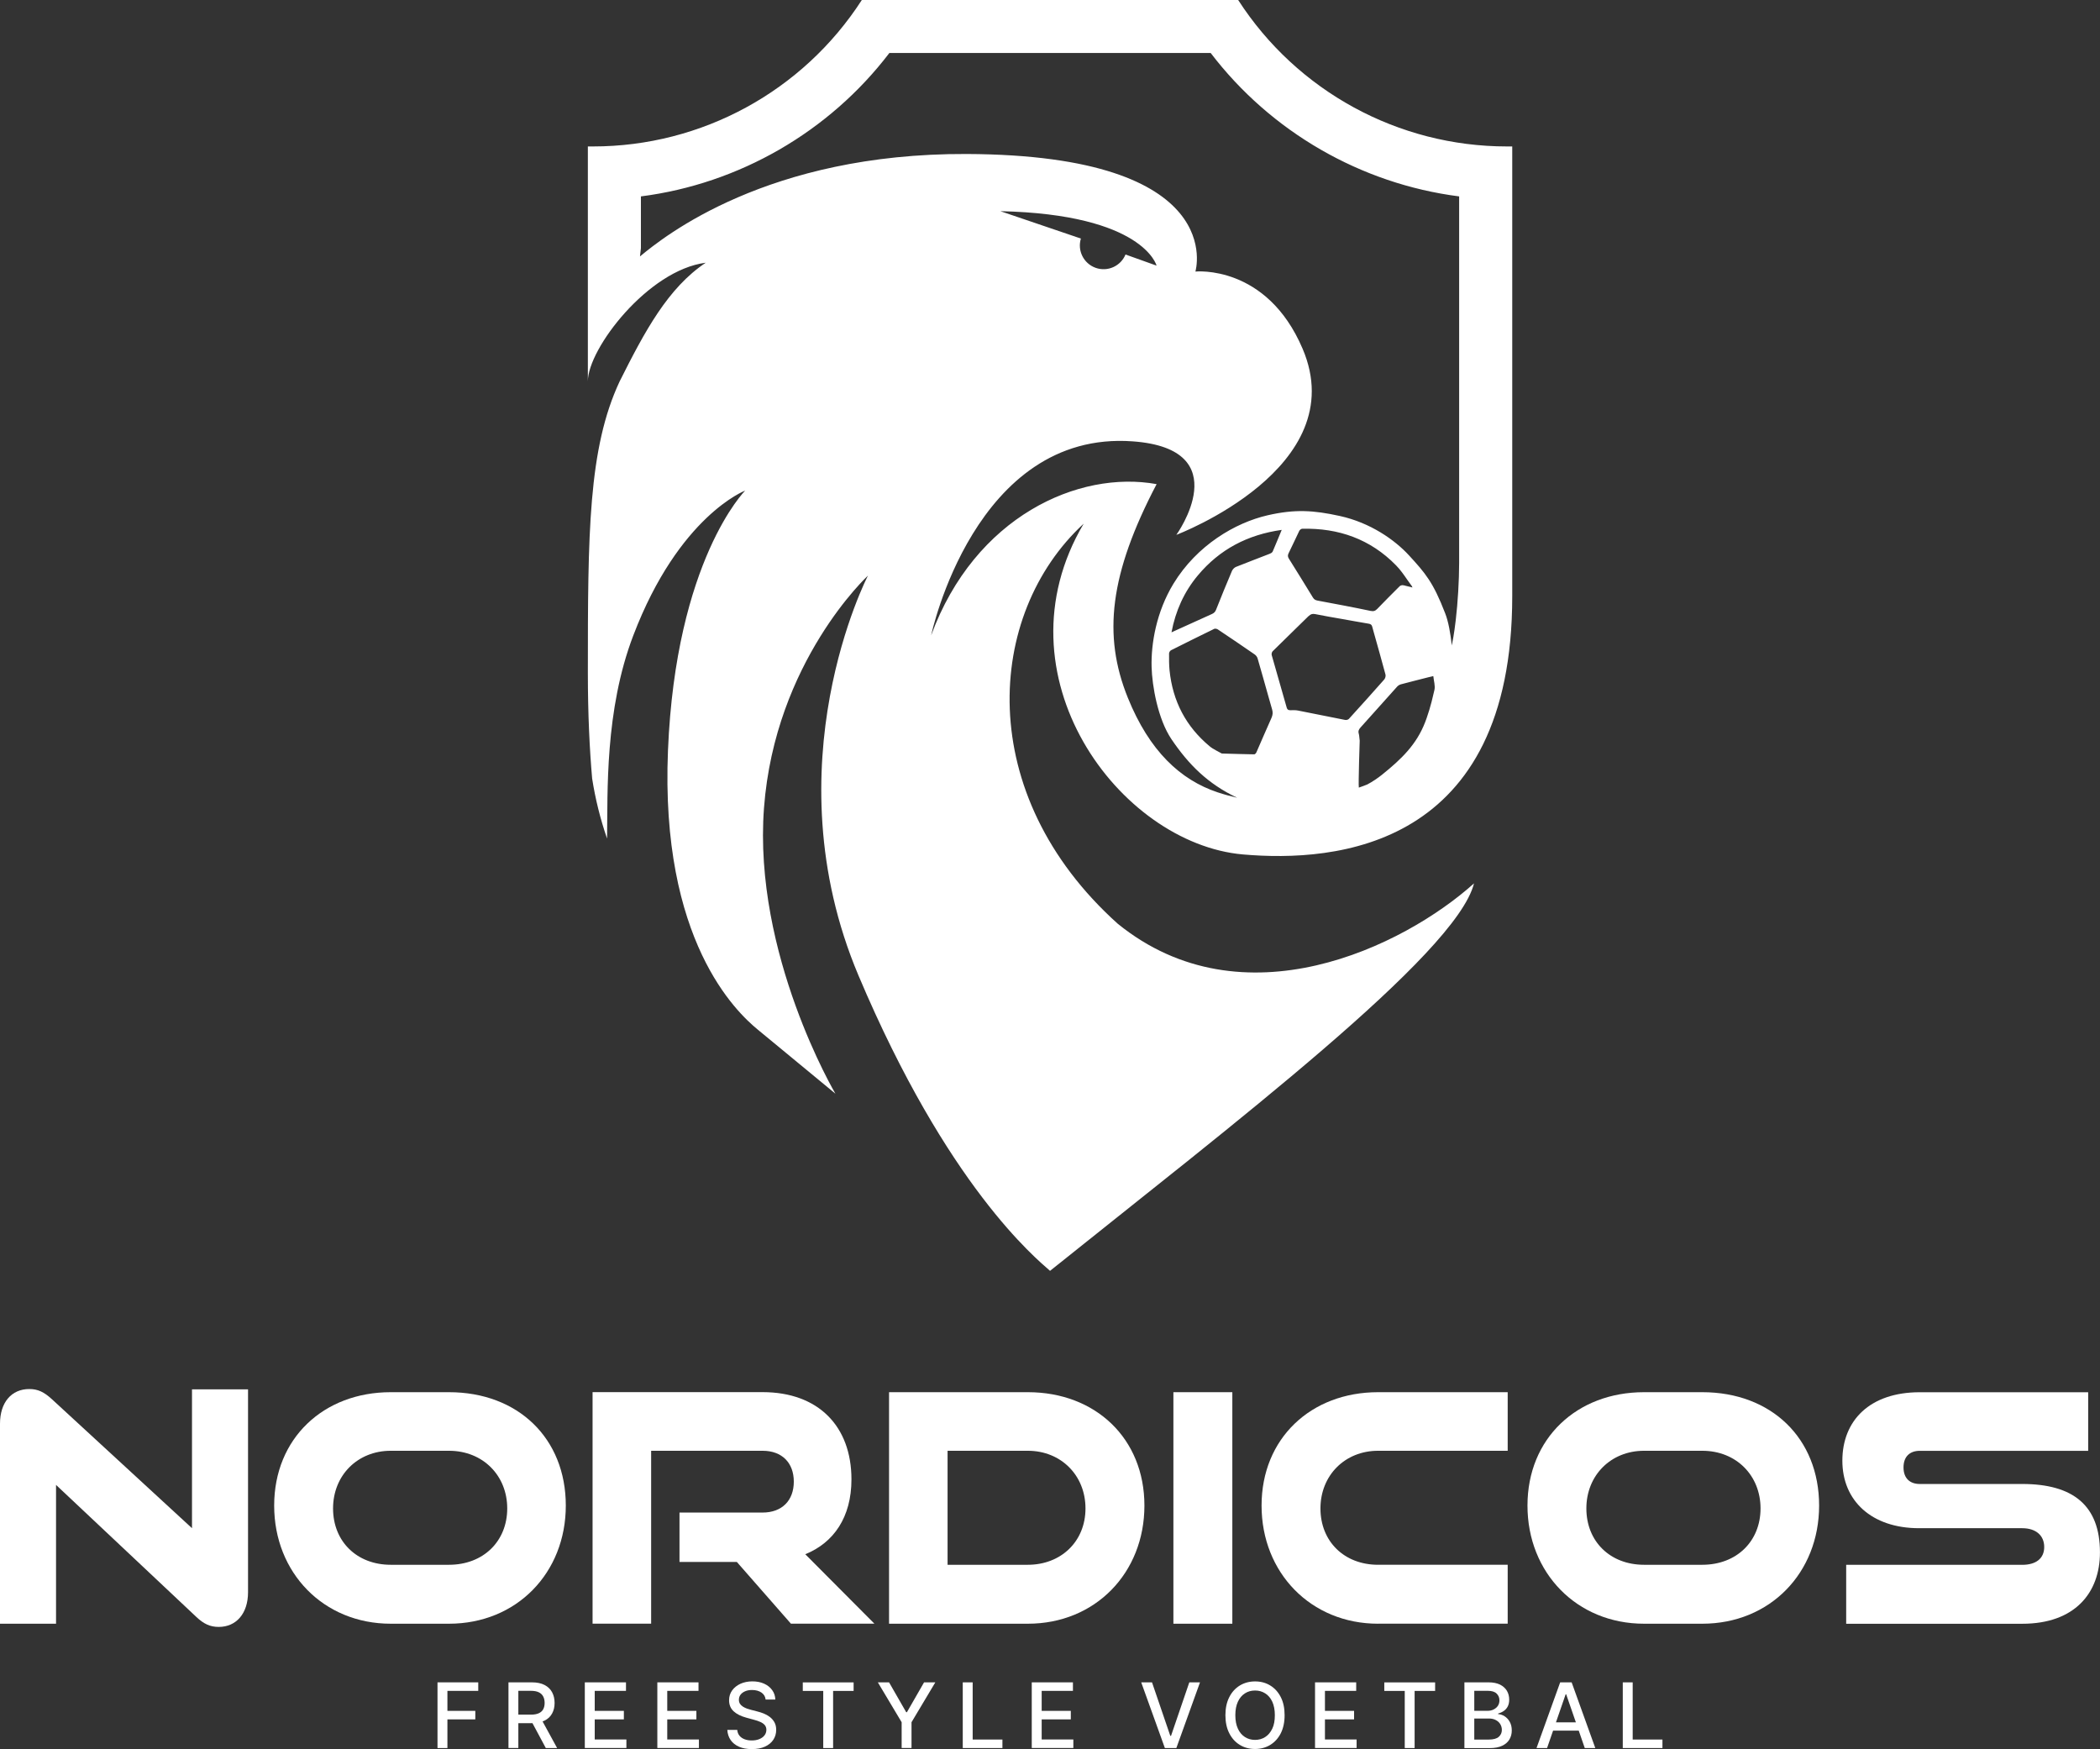
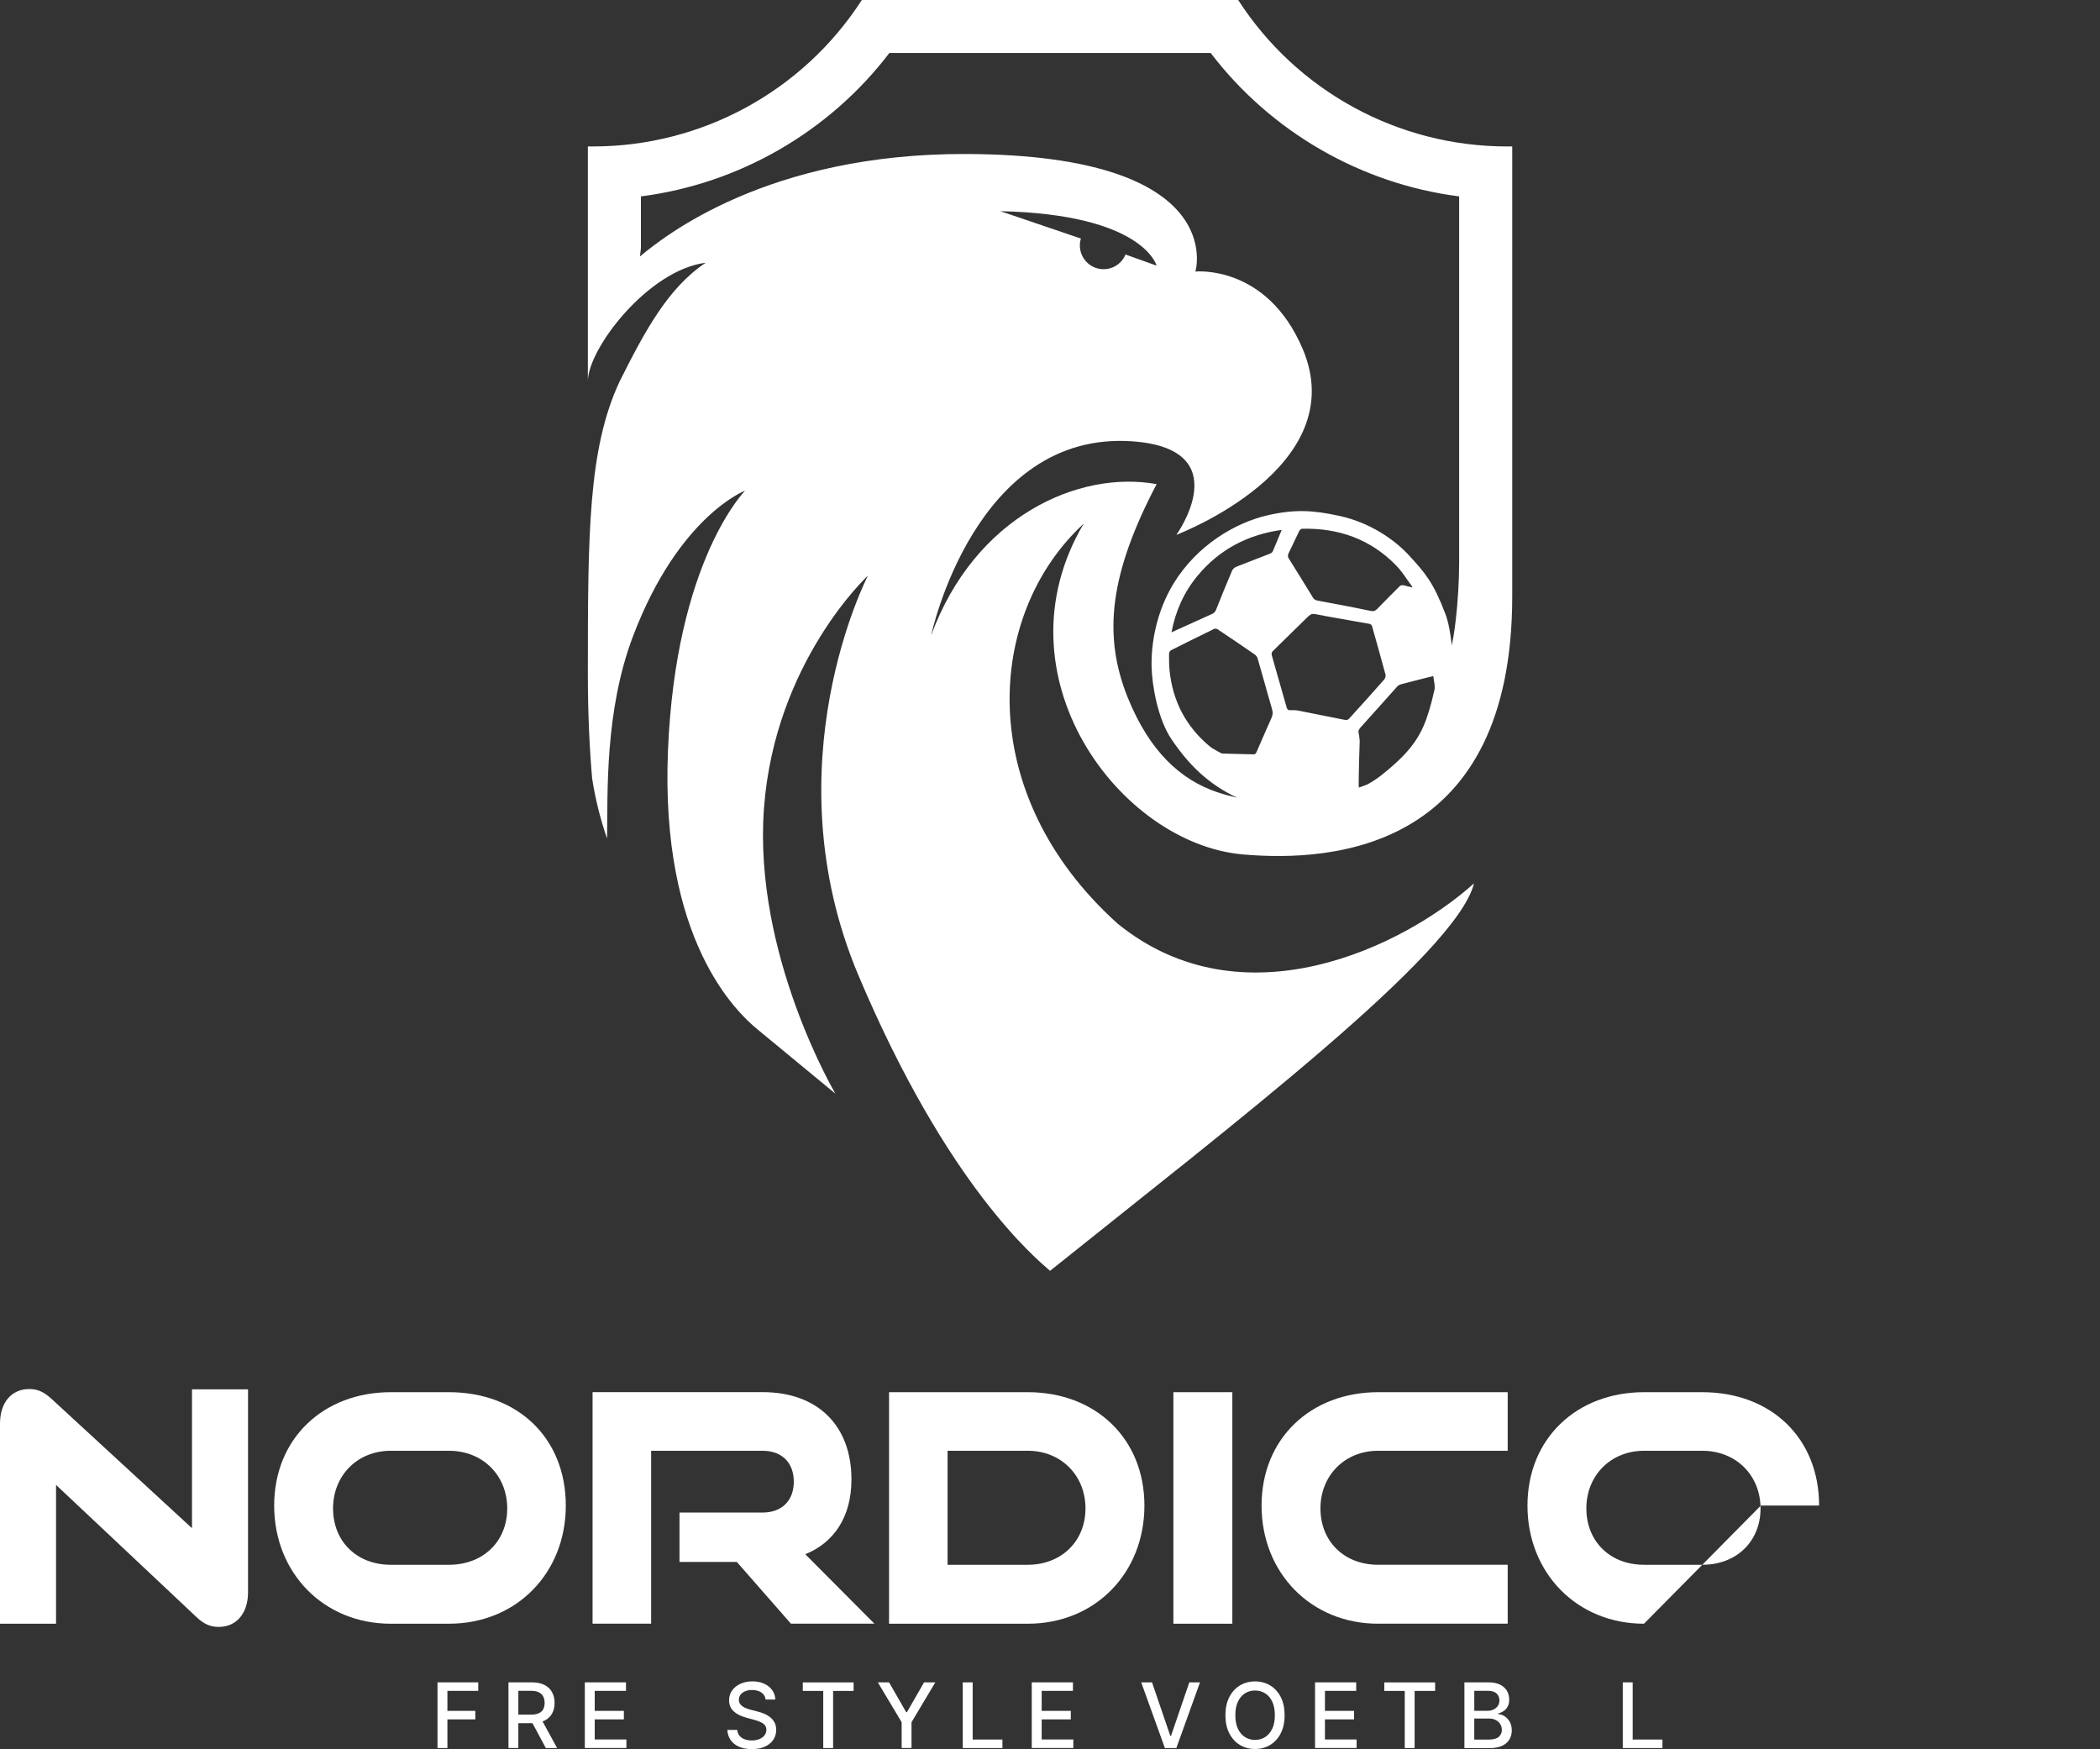
<svg xmlns="http://www.w3.org/2000/svg" id="Layer_2" data-name="Layer 2" viewBox="0 0 406.56 338.61">
  <rect x="0" y="0" width="406.56" height="338.61" fill="#333333" stroke="none" />
  <defs>
    <style>      .cls-1, .cls-2 {        fill: #fff;      }      .cls-2 {        fill-rule: evenodd;      }    </style>
  </defs>
  <g id="Layer_5" data-name="Layer 5">
    <g>
      <path class="cls-2" d="M291.74,28.35c-21.03,0-40.63-10.68-52.03-28.35h-72.86c-11.4,17.67-31,28.35-52.03,28.35h-1.01v45.47c0-6.3,11.65-21.54,22.82-22.96-7.32,4.88-11.81,13.29-16.66,22.96-6.1,13.01-6.16,29.48-6.16,56.5,0,7.98.34,14.77.83,20.4.62,3.97,1.59,7.86,2.89,11.62.14-8.9-.48-24.79,5.08-39.33,8.84-23.17,21.66-28.04,21.66-28.04,0,0-13.43,13.43-14.95,50.31-1.52,36.83,13.27,50.65,17.37,54.03l4.67,3.85s.04.03.06.05l9.79,8.08s.07.05.1.08l.36.3s.04.03.05.04l.02.02s-15.96-26.98-13.83-55.32c2.13-28.35,20.13-44.98,20.13-44.98,0,0-19.06,36.65-1.83,77.43,17.23,40.78,34.33,54.73,37.08,57.16,34.75-27.88,78.64-61.26,82.08-75.01-13.64,12.25-44.75,27.47-68.98,7.81-27.91-25.08-25.61-59.9-6.59-77.44-17.34,29.33,6.9,61.94,30.83,64.03,18.02,1.57,52.14-1.22,52.14-49.99V28.35h-1.01ZM277.71,133.55c-.17.76-.35,1.52-.55,2.29-.28,1.08-.6,2.15-.97,3.2-.09.25-.18.51-.28.76-1.66,4.31-4.56,7.13-8.33,10.16-.81.65-1.83,1.35-2.87,1.9-.54.22-1.08.42-1.64.61-.11-.8.17-9.09.17-9.09l-.03-.24c-.07-.54-.05-.73-.16-1.14-.14-.49.03-.81.36-1.18,2.37-2.62,4.71-5.27,7.08-7.9.19-.21.48-.38.75-.45,1.79-.48,3.58-.92,5.37-1.38.27-.07.55-.13.85-.2,0,0,.02,0,.03,0,.09.94.4,1.86.22,2.66ZM272.05,113.37c-.14-.03-.28-.06-.42-.08-.21-.03-.52.05-.66.2-1.46,1.44-2.9,2.91-4.33,4.38-.38.39-.71.52-1.31.39-3.4-.72-6.82-1.35-10.23-1.99-.41-.08-.68-.21-.91-.58-1.53-2.52-3.09-5.02-4.65-7.52-.23-.37-.27-.66-.07-1.06.71-1.44,1.37-2.9,2.07-4.34.09-.19.37-.41.56-.41,7.04-.17,13.2,2,18.17,7.08.85.86,1.54,1.87,2.24,2.88.27.38.54.76.82,1.14.04.06.06.13.12.27-.5-.12-.96-.25-1.41-.35ZM253.38,119.25c.37-.37.71-.47,1.23-.37,1.69.35,3.4.63,5.1.93h0c1.76.31,3.52.64,5.28.93.37.06.57.21.67.57.09.34.19.68.28,1.02.77,2.75,1.55,5.49,2.29,8.25.08.29-.05.75-.25.97-2.26,2.56-4.54,5.1-6.84,7.62-.14.16-.49.24-.72.2-3.05-.59-6.09-1.23-9.14-1.82-.47-.09-.97-.07-1.46-.06-.37,0-.6-.1-.71-.49-.29-1.03-.59-2.05-.88-3.08-.68-2.37-1.36-4.74-2.03-7.11-.06-.21.03-.58.18-.73,2.31-2.29,4.65-4.54,6.96-6.82ZM246.35,106.82c-.08.18-.35.32-.55.39-2.17.85-4.36,1.67-6.53,2.54-.31.13-.62.46-.76.77-1.06,2.5-2.09,5.01-3.09,7.54-.16.39-.39.62-.76.79-2.59,1.16-5.18,2.34-7.86,3.56.78-4.13,2.43-7.83,5.12-11.04,4.21-5.03,9.62-7.86,16.22-8.79-.63,1.51-1.18,2.88-1.77,4.24ZM235,121.76c.2-.1.57-.05.76.08,2.4,1.6,4.79,3.22,7.16,4.86.24.17.47.47.55.75.72,2.47,1.41,4.95,2.11,7.43.24.83.47,1.66.71,2.49.16.56.11,1.04-.12,1.58-1,2.22-1.95,4.46-2.93,6.69-.07.17-.28.39-.42.39-2.01-.03-4.01-.1-6.28-.16-.68-.4-1.64-.8-2.39-1.43-2.27-1.9-4.04-4.06-5.32-6.48-1.31-2.48-2.11-5.23-2.41-8.23-.1-1.07-.1-2.14-.09-3.22,0-.22.19-.53.38-.63,2.76-1.39,5.53-2.76,8.3-4.11ZM282.49,108.94c0,3.41-.26,7.77-.66,11.12-.07.56-.3,2.66-.76,4.89-.26-2.37-.65-4.58-1.28-6.21-2.34-6.07-3.86-7.79-6.99-11.21-2.81-3.06-7.54-6.35-13.4-7.64-5.11-1.12-8.68-1.35-13.98-.14-6.28,1.44-13.7,5.8-18.24,13.25-3.31,5.45-4.35,11.58-4.23,16.11.09,3.62,1.2,10.08,3.85,14,3.32,4.9,7.02,8.62,12.71,11.32-1.26-.29-2.52-.63-3.76-1.04-7.23-2.41-13.23-8-17.4-18.31-4.89-12.09-3.54-23.96,5.57-41.36-15.09-2.74-35.19,6.26-43.65,29.27,0,0,8.42-39.77,39.02-37.55,20.45,1.48,8.45,18.1,8.45,18.1,0,0,34.3-12.93,24.44-36.04-6.98-16.36-20.75-14.93-20.75-14.93,0,0,6.71-22.56-44.3-22.76-38.53-.15-58.57,15.96-63.23,19.83l.18-1.59v-10.03c19.01-2.43,36.46-12.5,48.1-27.76h62.21c11.64,15.26,29.09,25.33,48.1,27.76v70.92ZM193.67,40.88c27.74.61,30.24,10.54,30.24,10.54l-6.01-2.15c-.93,2.25-3.46,3.4-5.78,2.58-2.33-.83-3.57-3.33-2.86-5.67l-15.59-5.3Z" />
      <g>
        <path class="cls-1" d="M84.7,338.4v-12.72h7.89v1.65h-5.97v3.87h5.4v1.65h-5.4v5.55h-1.92Z" />
        <path class="cls-1" d="M98.44,338.4v-12.72h4.53c.99,0,1.8.17,2.46.51.65.34,1.14.81,1.46,1.41s.48,1.29.48,2.07-.16,1.46-.49,2.05c-.32.59-.81,1.05-1.46,1.37-.65.33-1.47.49-2.46.49h-3.43v-1.65h3.26c.62,0,1.13-.09,1.52-.27s.68-.44.86-.78c.18-.34.27-.75.27-1.22s-.09-.9-.28-1.25c-.18-.35-.47-.62-.86-.81s-.9-.28-1.54-.28h-2.41v11.07h-1.92ZM104.72,332.66l3.14,5.74h-2.19l-3.08-5.74h2.12Z" />
        <path class="cls-1" d="M113.22,338.4v-12.72h7.97v1.65h-6.05v3.87h5.64v1.65h-5.64v3.89h6.13v1.65h-8.05Z" />
-         <path class="cls-1" d="M127.26,338.4v-12.72h7.97v1.65h-6.05v3.87h5.64v1.65h-5.64v3.89h6.13v1.65h-8.05Z" />
        <path class="cls-1" d="M148.23,329.02c-.07-.59-.34-1.04-.82-1.37-.48-.32-1.08-.49-1.81-.49-.52,0-.97.08-1.35.25-.38.16-.68.39-.89.67-.21.28-.31.61-.31.97,0,.3.07.56.21.78.14.22.33.4.57.55.23.15.49.27.75.37.27.1.53.18.78.24l1.24.32c.41.1.82.23,1.25.4s.82.39,1.19.67c.36.28.66.62.89,1.03s.34.9.34,1.47c0,.72-.19,1.36-.56,1.92s-.91,1-1.61,1.32c-.7.32-1.55.48-2.54.48s-1.78-.15-2.47-.45-1.24-.73-1.63-1.29c-.39-.56-.61-1.22-.65-1.98h1.92c.04.46.19.84.45,1.15s.6.53,1.01.68c.41.15.86.22,1.36.22.54,0,1.03-.09,1.45-.26.42-.17.76-.41,1-.72.24-.31.37-.67.37-1.08,0-.38-.11-.68-.32-.93-.21-.24-.5-.44-.86-.6-.36-.16-.77-.3-1.23-.42l-1.5-.41c-1.02-.28-1.83-.68-2.42-1.22s-.89-1.25-.89-2.14c0-.73.2-1.37.6-1.92.4-.55.94-.97,1.61-1.28.68-.3,1.44-.46,2.3-.46s1.62.15,2.28.45c.66.3,1.18.72,1.56,1.25.38.53.58,1.13.6,1.82h-1.85Z" />
        <path class="cls-1" d="M155.42,327.34v-1.65h9.84v1.65h-3.97v11.06h-1.91v-11.06h-3.96Z" />
        <path class="cls-1" d="M169.94,325.68h2.18l3.32,5.78h.14l3.32-5.78h2.18l-4.61,7.72v4.99h-1.91v-4.99l-4.61-7.72Z" />
        <path class="cls-1" d="M186.39,338.4v-12.72h1.92v11.07h5.76v1.65h-7.68Z" />
        <path class="cls-1" d="M199.75,338.4v-12.72h7.97v1.65h-6.05v3.87h5.64v1.65h-5.64v3.89h6.13v1.65h-8.05Z" />
        <path class="cls-1" d="M223.03,325.68l3.54,10.36h.14l3.54-10.36h2.07l-4.58,12.72h-2.22l-4.58-12.72h2.07Z" />
        <path class="cls-1" d="M248.7,332.04c0,1.36-.25,2.52-.74,3.5-.5.98-1.18,1.72-2.04,2.25-.86.52-1.84.79-2.94.79s-2.08-.26-2.95-.79-1.54-1.27-2.04-2.25c-.5-.98-.75-2.14-.75-3.5s.25-2.52.75-3.5c.5-.98,1.18-1.72,2.04-2.25.86-.52,1.85-.79,2.95-.79s2.08.26,2.94.79c.86.52,1.54,1.27,2.04,2.25.5.98.74,2.14.74,3.5ZM246.81,332.04c0-1.03-.17-1.91-.5-2.62-.33-.71-.79-1.25-1.37-1.61-.58-.37-1.23-.55-1.96-.55s-1.39.18-1.96.55c-.58.37-1.03.9-1.36,1.61-.33.71-.5,1.58-.5,2.62s.17,1.91.5,2.62.79,1.25,1.36,1.61c.58.37,1.23.55,1.96.55s1.38-.18,1.96-.55c.58-.37,1.03-.91,1.37-1.61s.5-1.58.5-2.62Z" />
        <path class="cls-1" d="M254.59,338.4v-12.72h7.97v1.65h-6.05v3.87h5.64v1.65h-5.64v3.89h6.13v1.65h-8.05Z" />
        <path class="cls-1" d="M268,327.34v-1.65h9.84v1.65h-3.97v11.06h-1.91v-11.06h-3.96Z" />
        <path class="cls-1" d="M283.51,338.4v-12.72h4.66c.9,0,1.65.15,2.24.44.59.3,1.03.7,1.33,1.2.29.5.44,1.07.44,1.7,0,.53-.1.98-.29,1.34-.19.36-.45.65-.78.87-.32.22-.68.38-1.07.48v.12c.42.02.84.16,1.24.41.4.25.74.61,1,1.07s.4,1.02.4,1.68-.15,1.23-.46,1.75-.77.92-1.41,1.22c-.63.3-1.44.45-2.43.45h-4.87ZM285.42,331.19h2.57c.43,0,.82-.08,1.16-.25s.62-.4.83-.7c.2-.3.31-.66.31-1.07,0-.53-.18-.97-.55-1.32-.37-.36-.93-.53-1.7-.53h-2.62v3.87ZM285.42,336.76h2.77c.92,0,1.58-.18,1.97-.53.4-.36.6-.8.6-1.34,0-.4-.1-.77-.3-1.11-.2-.34-.49-.6-.87-.8-.37-.2-.82-.3-1.33-.3h-2.84v4.07Z" />
-         <path class="cls-1" d="M299.51,338.4h-2.04l4.58-12.72h2.22l4.58,12.72h-2.04l-3.6-10.41h-.1l-3.6,10.41ZM299.85,333.42h6.61v1.61h-6.61v-1.61Z" />
        <path class="cls-1" d="M314.17,338.4v-12.72h1.92v11.07h5.76v1.65h-7.68Z" />
      </g>
      <g>
        <path class="cls-1" d="M10.85,287.45v26.88H0v-38.71c0-4.13,2.22-6.72,5.67-6.72,1.66,0,2.84.56,4.38,1.97l27.12,24.97v-26.88h10.85v39.27c0,4.13-2.28,6.72-5.67,6.72-1.66,0-2.9-.56-4.38-1.97l-27.12-25.52Z" />
        <path class="cls-1" d="M75.64,314.33c-13.01,0-22.56-9.86-22.56-22.87s9.56-21.95,22.56-21.95h11.28c13.38,0,22.62,8.94,22.62,21.95s-9.49,22.87-22.62,22.87h-11.28ZM86.92,302.92c6.66,0,11.28-4.56,11.28-10.91s-4.69-11.16-11.28-11.16h-11.28c-6.41,0-11.16,4.75-11.16,11.16s4.62,10.91,11.16,10.91h11.28Z" />
        <path class="cls-1" d="M153.13,314.33l-10.48-11.96h-11.1v-9.56h16.09c3.76,0,6.04-2.34,6.04-5.98s-2.28-5.98-6.04-5.98h-21.58v33.47h-11.34v-44.82h32.92c10.79,0,17.2,6.6,17.2,16.89,0,7.34-3.45,12.27-8.94,14.49l13.38,13.44h-16.15Z" />
        <path class="cls-1" d="M172.12,314.33v-44.82h26.88c13.07,0,22.56,8.94,22.56,21.95s-9.49,22.87-22.56,22.87h-26.88ZM198.99,302.92c6.41,0,11.16-4.5,11.16-10.91s-4.75-11.16-11.16-11.16h-15.54v22.07h15.54Z" />
        <path class="cls-1" d="M227.17,314.33v-44.82h11.41v44.82h-11.41Z" />
        <path class="cls-1" d="M266.8,314.33c-13.01,0-22.56-9.86-22.56-22.87s9.56-21.95,22.56-21.95h25.09v11.34h-25.09c-6.41,0-11.16,4.75-11.16,11.16s4.62,10.91,11.16,10.91h25.09v11.4h-25.09Z" />
-         <path class="cls-1" d="M318.28,314.33c-13.01,0-22.56-9.86-22.56-22.87s9.56-21.95,22.56-21.95h11.28c13.38,0,22.62,8.94,22.62,21.95s-9.49,22.87-22.62,22.87h-11.28ZM329.56,302.92c6.66,0,11.28-4.56,11.28-10.91s-4.68-11.16-11.28-11.16h-11.28c-6.41,0-11.16,4.75-11.16,11.16s4.62,10.91,11.16,10.91h11.28Z" />
-         <path class="cls-1" d="M357.42,314.33v-11.4h34.09c2.65,0,4.25-1.23,4.25-3.45s-1.6-3.64-4.25-3.64h-19.97c-9.19,0-14.86-5.3-14.86-13.07s5.3-13.25,14.98-13.25h32.61v11.34h-32.61c-1.85,0-3.14,1.05-3.14,3.21s1.29,3.21,3.14,3.21h19.85c9.8,0,15.04,4.13,15.04,13.25,0,7.89-4.93,13.81-15.04,13.81h-34.09Z" />
+         <path class="cls-1" d="M318.28,314.33c-13.01,0-22.56-9.86-22.56-22.87s9.56-21.95,22.56-21.95h11.28c13.38,0,22.62,8.94,22.62,21.95h-11.28ZM329.56,302.92c6.66,0,11.28-4.56,11.28-10.91s-4.68-11.16-11.28-11.16h-11.28c-6.41,0-11.16,4.75-11.16,11.16s4.62,10.91,11.16,10.91h11.28Z" />
      </g>
    </g>
  </g>
</svg>